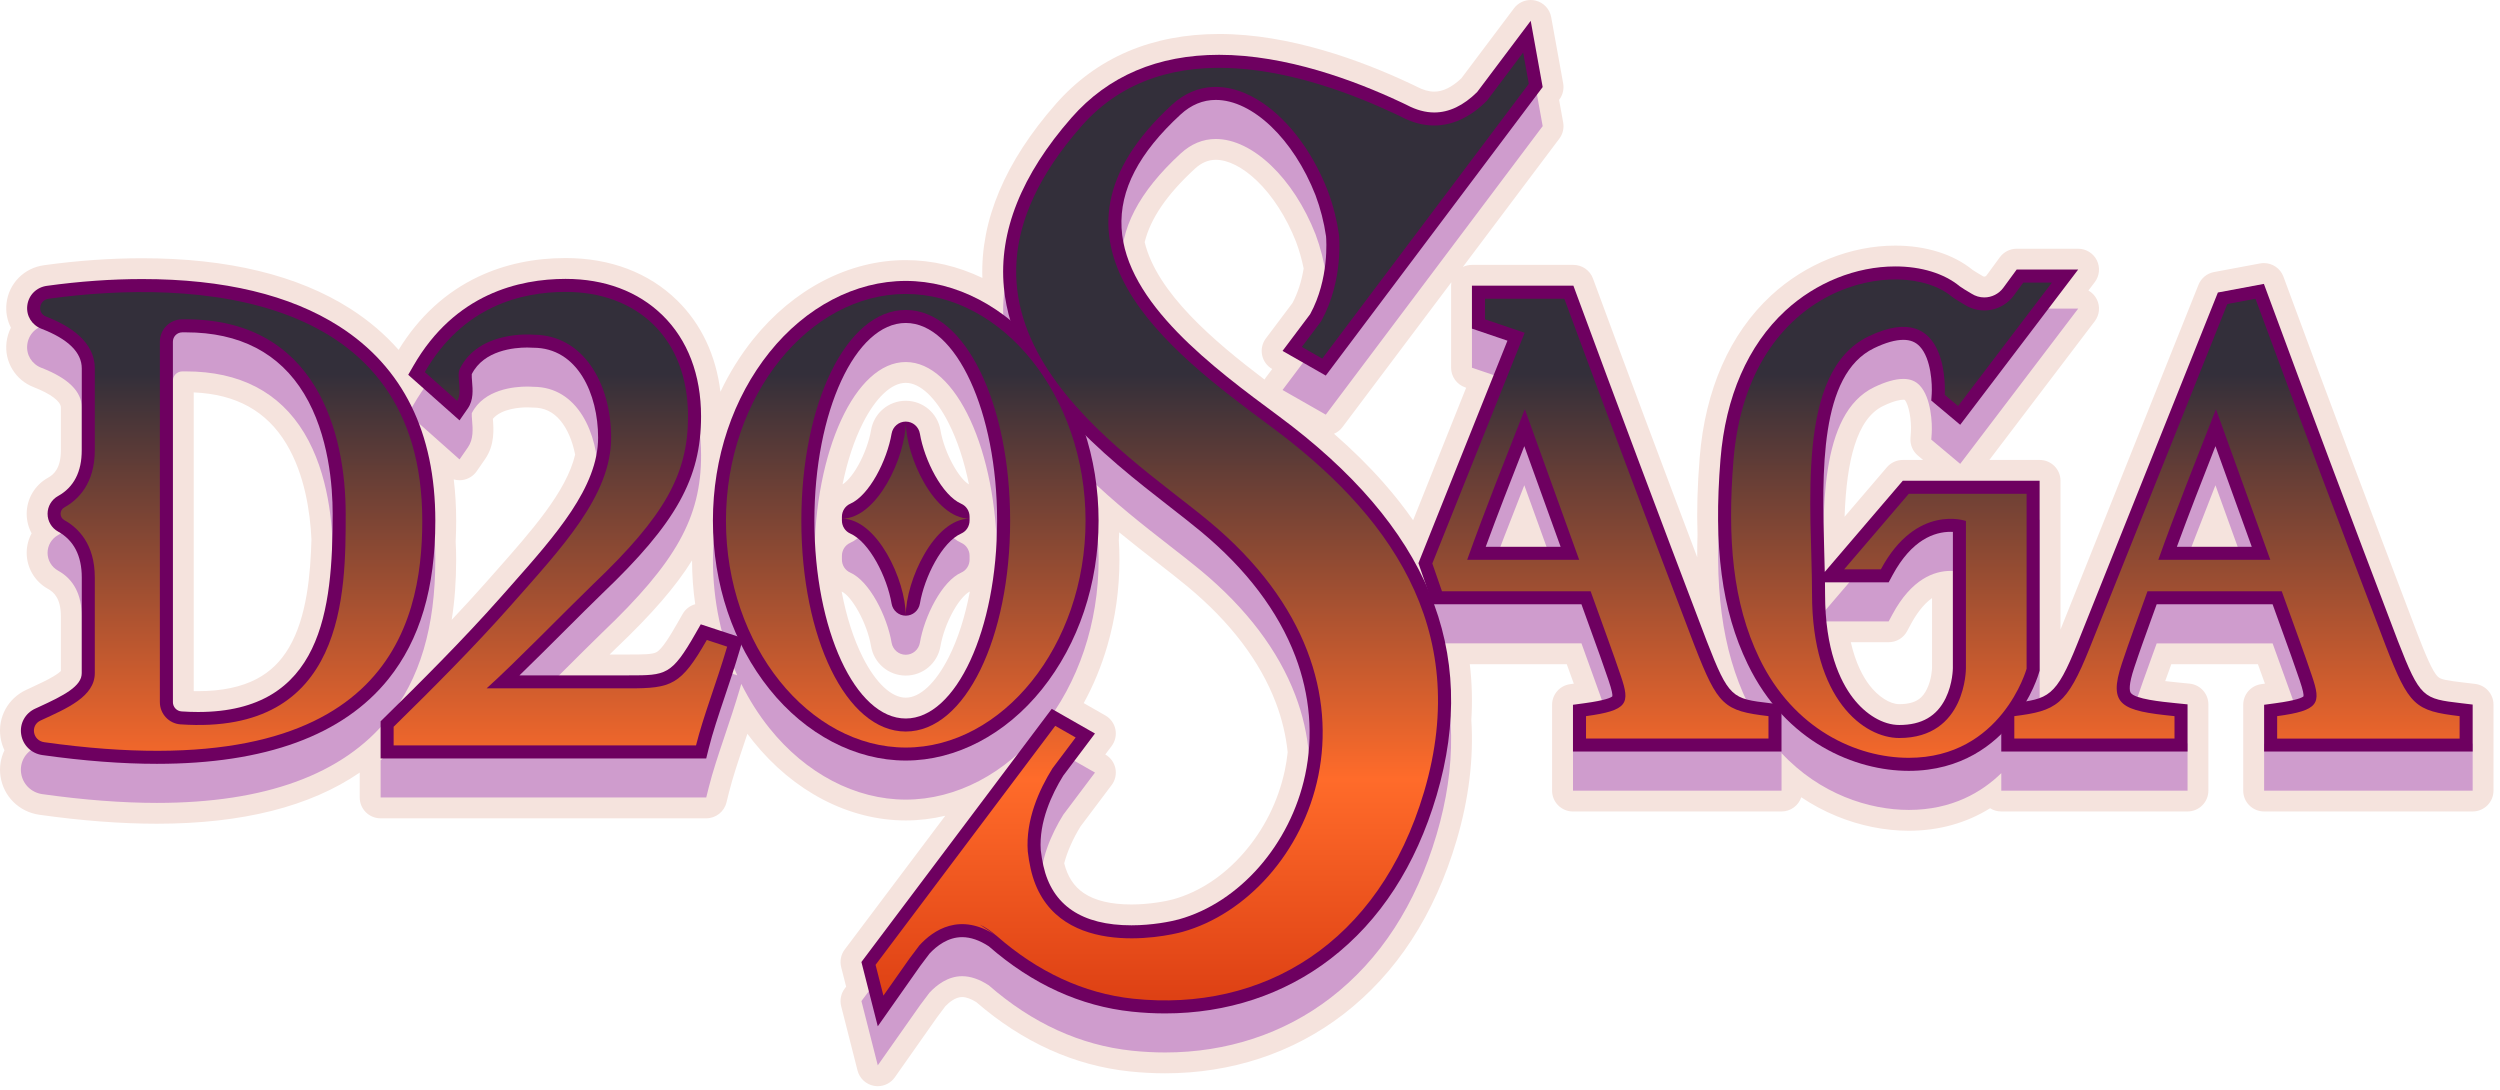
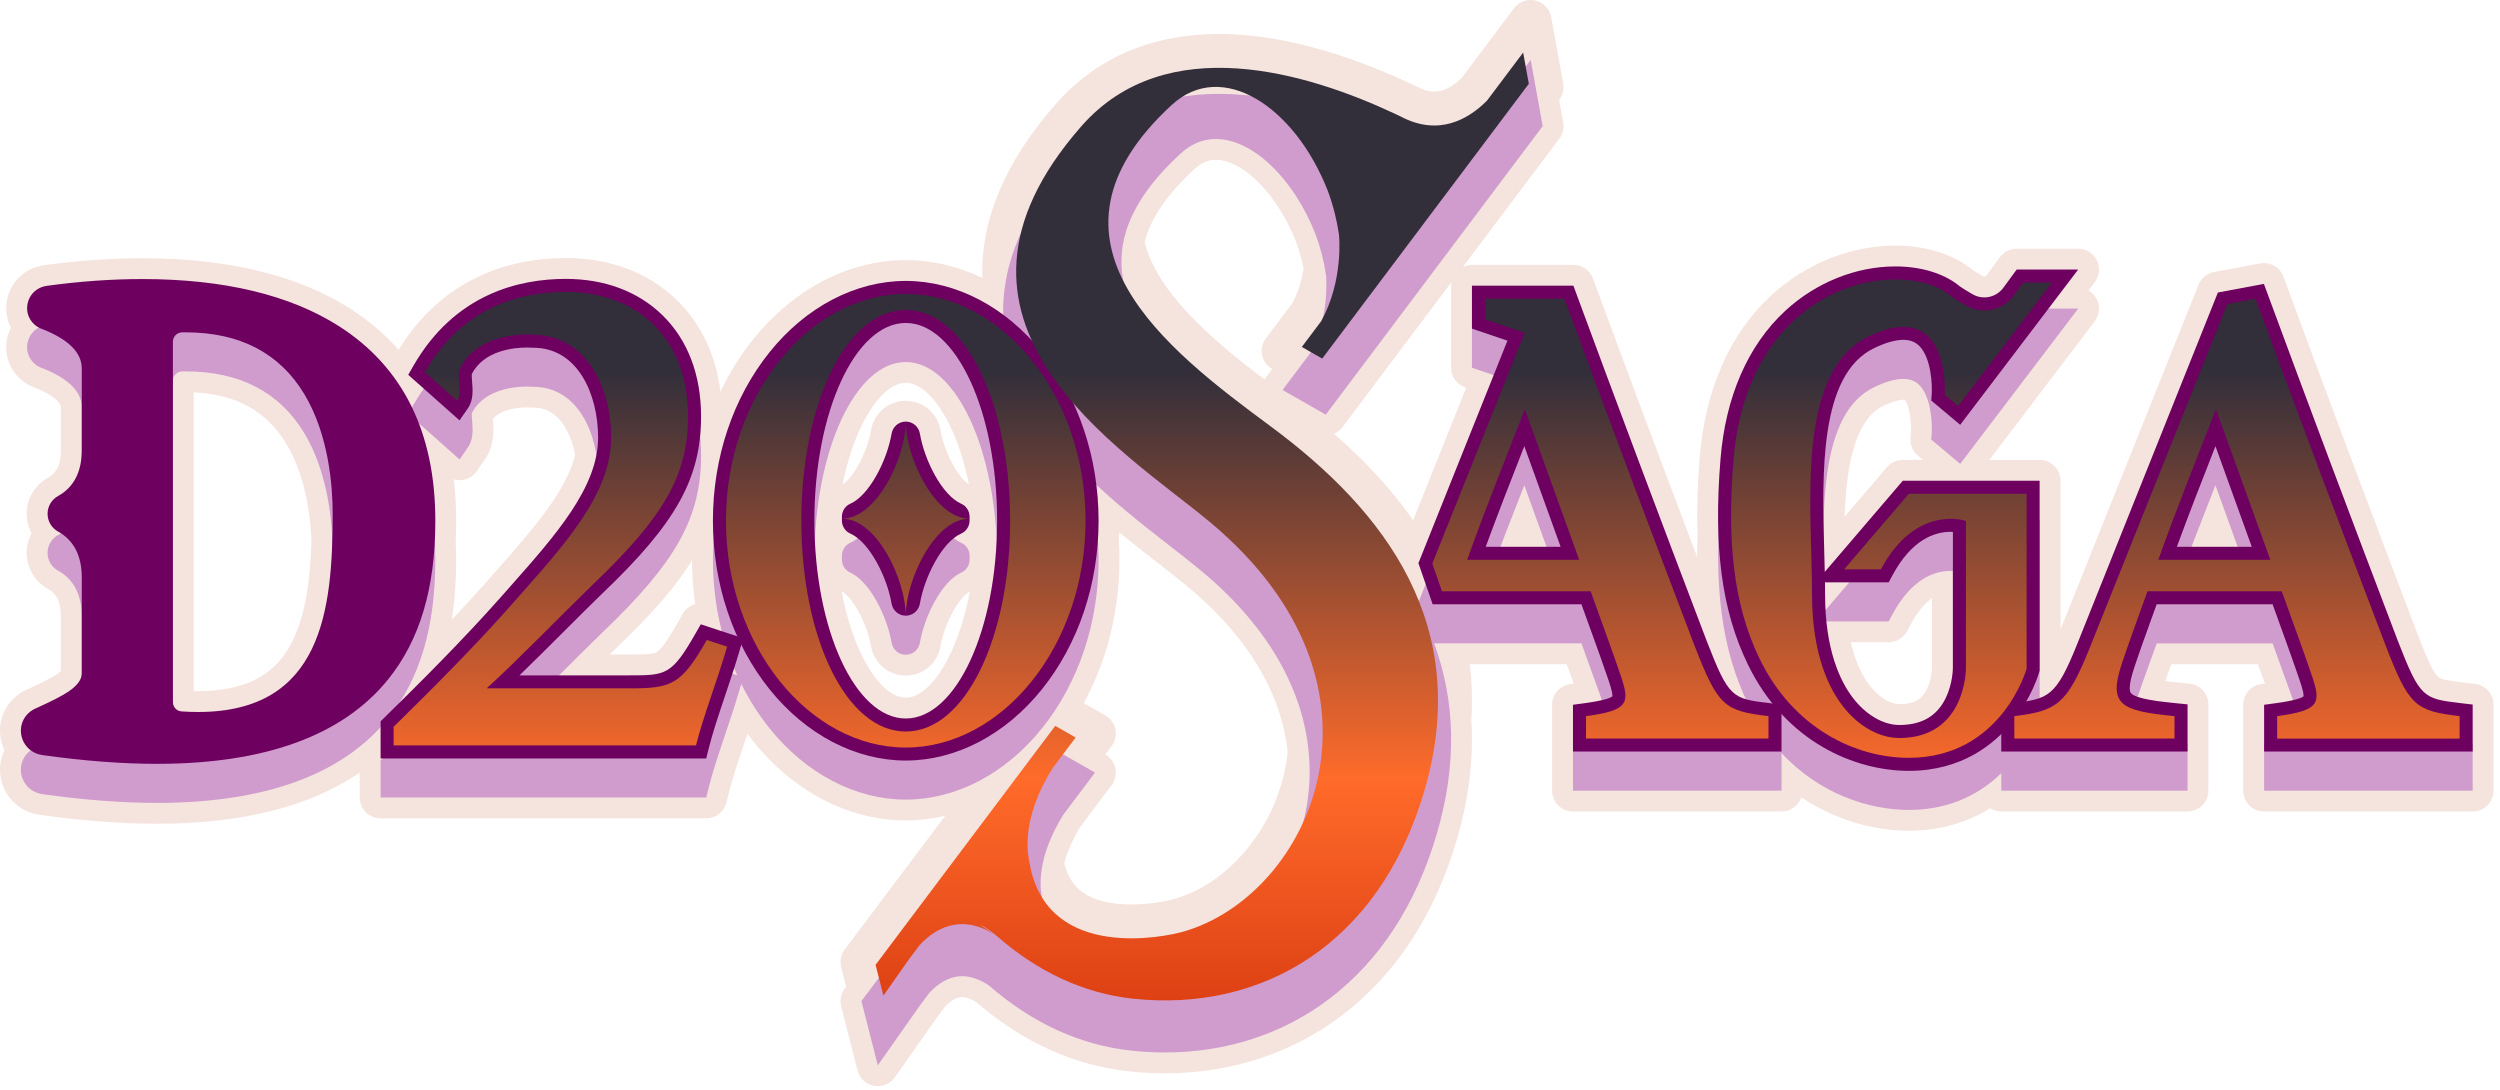
<svg xmlns="http://www.w3.org/2000/svg" width="383" height="167" viewBox="0 0 383 167" fill="none">
  <path d="M379.188 104.774L377.427 104.565C374.886 104.262 373.956 104.117 373.494 103.682C372.642 102.88 371.561 100.217 370.342 97.078C363.017 77.845 356.309 59.978 350.41 43.974L349.826 42.393C349.358 41.12 348.145 40.304 346.828 40.304C346.633 40.304 346.435 40.322 346.238 40.359L339.188 41.679C338.112 41.88 337.215 42.616 336.808 43.631L315.67 96.449V73.654C315.67 71.892 314.24 70.464 312.474 70.464H304.769L320.919 49.211C321.653 48.245 321.775 46.949 321.236 45.863C320.946 45.281 320.493 44.813 319.947 44.505L320.919 43.225C321.653 42.26 321.775 40.963 321.236 39.878C320.696 38.793 319.587 38.107 318.373 38.107H308.952C307.933 38.107 306.975 38.593 306.373 39.414L304.325 42.208C304.25 42.31 304.118 42.376 303.99 42.376C303.915 42.376 303.842 42.355 303.775 42.312L303.745 42.291C303.706 42.267 303.668 42.243 303.63 42.222L303.595 42.202C302.954 41.831 302.381 41.469 302.202 41.348C299.256 38.948 295.054 37.626 290.359 37.626C283.524 37.626 276.591 40.411 271.336 45.267C265.015 51.11 261.23 59.698 260.391 70.103C260.043 74.422 259.934 78.276 260.061 81.883C260.023 83.077 260.008 84.24 260.015 85.379C254.405 70.57 249.213 56.687 244.526 43.974L244.044 42.669C243.582 41.414 242.385 40.581 241.044 40.581H225.5C225.003 40.581 224.531 40.694 224.111 40.897L238.89 21.238C239.423 20.529 239.637 19.63 239.478 18.756L238.853 15.301L238.888 15.255C239.422 14.546 239.635 13.647 239.477 12.773L237.642 2.625C237.417 1.376 236.472 0.379 235.235 0.087C234.99 0.028 234.743 0 234.498 0C233.506 0 232.553 0.461 231.942 1.275L223.884 11.992C222.46 13.35 221.061 14.038 219.724 14.038C218.899 14.038 217.988 13.778 217.023 13.267L216.988 13.249C216.953 13.231 216.916 13.212 216.88 13.194L216.844 13.177C216.639 13.079 216.434 12.981 216.229 12.884C216.119 12.829 216.009 12.776 215.896 12.728C208.562 9.291 197.571 5.206 186.774 5.206C181.663 5.206 176.958 6.107 172.791 7.881C168.577 9.675 164.864 12.382 161.756 15.924C153.98 24.783 150.2 33.741 150.499 42.58C146.742 40.782 142.762 39.848 138.76 39.848C130.084 39.848 121.569 44.266 115.392 51.97C113.423 54.427 111.742 57.13 110.372 60.019C109.681 54.409 107.419 49.615 103.725 46.008C99.388 41.772 93.487 39.533 86.659 39.533C81.812 39.533 77.33 40.486 73.338 42.363C68.316 44.725 64.19 48.503 61.067 53.598C58.966 51.209 56.498 49.106 53.681 47.305C45.642 42.167 34.91 39.562 21.784 39.562C16.945 39.562 11.883 39.921 6.737 40.632C5.245 40.839 3.907 41.501 2.867 42.551C1.82 43.61 1.173 44.958 0.999 46.453C0.844 47.779 1.094 49.076 1.673 50.203C1.323 50.893 1.091 51.649 0.999 52.438C0.828 53.913 1.141 55.354 1.908 56.607C2.669 57.851 3.802 58.791 5.188 59.325C7.743 60.311 9.328 61.499 9.328 62.428V68.951C9.328 71.74 8.264 72.687 7.339 73.2C5.333 74.312 4.088 76.424 4.088 78.713C4.088 79.776 4.356 80.8 4.845 81.705C4.356 82.609 4.088 83.634 4.088 84.698C4.088 86.987 5.333 89.099 7.339 90.21C8.264 90.723 9.328 91.67 9.328 94.46V102.802C9.182 102.948 8.85 103.23 8.159 103.639C7.267 104.168 6.107 104.726 4.639 105.4L4.033 105.68C1.215 106.981 -0.375 109.901 0.076 112.948C0.179 113.651 0.386 114.32 0.683 114.942C0.096 116.159 -0.129 117.542 0.076 118.932C0.533 122.018 2.93 124.386 6.043 124.824C12.508 125.734 18.563 126.195 24.038 126.195C37.105 126.195 47.518 123.564 55.109 118.358V122.176C55.109 123.938 56.54 125.367 58.306 125.367H108.191C109.66 125.367 110.939 124.368 111.292 122.946L111.669 121.434C112.239 119.143 113.121 116.522 114.054 113.747L114.059 113.732C114.205 113.296 114.352 112.858 114.5 112.416C114.791 112.808 115.089 113.193 115.392 113.571C121.567 121.274 130.084 125.693 138.76 125.693C140.788 125.693 142.82 125.448 144.819 124.97L129.409 145.466C128.829 146.239 128.63 147.231 128.867 148.166L129.629 151.157L129.409 151.45C128.829 152.222 128.63 153.214 128.867 154.15L131.373 163.998C131.68 165.206 132.665 166.125 133.893 166.35C134.086 166.385 134.28 166.403 134.471 166.403C135.5 166.403 136.482 165.905 137.086 165.047L143.556 155.851L144.834 154.148C145.386 153.579 146.367 152.746 147.394 152.746C148.001 152.746 148.748 153.014 149.562 153.52C156.672 159.674 164.58 163.247 173.069 164.143C174.88 164.334 176.703 164.431 178.488 164.431C188.661 164.431 198.092 161.313 205.768 155.416C213.92 149.151 219.768 140.182 223.146 128.755C225.022 122.414 225.782 116.207 225.408 110.305C225.587 107.419 225.507 104.556 225.172 101.755H240.027C240.22 102.291 240.414 102.822 240.602 103.344C240.769 103.806 240.937 104.272 241.106 104.736L240.545 104.813C238.961 105.027 237.779 106.377 237.779 107.973V121.127C237.779 122.89 239.21 124.318 240.976 124.318H272.924C274.335 124.318 275.532 123.406 275.955 122.141C277.653 123.283 279.462 124.25 281.374 125.035C284.931 126.498 288.753 127.271 292.425 127.271C297.008 127.271 301.239 126.092 304.885 123.825C305.379 124.137 305.964 124.316 306.591 124.316H335.128C336.893 124.316 338.324 122.888 338.324 121.126V107.908C338.324 106.271 337.08 104.897 335.448 104.734L333.65 104.555C333.155 104.505 332.453 104.435 331.709 104.343C332.021 103.476 332.33 102.622 332.623 101.813C332.63 101.793 332.638 101.772 332.645 101.752H345.909C346.073 102.204 346.234 102.652 346.396 103.095L346.485 103.341C346.651 103.802 346.82 104.268 346.988 104.734L346.428 104.811C344.844 105.026 343.662 106.375 343.662 107.972V121.126C343.662 122.888 345.092 124.316 346.858 124.316H378.806C380.572 124.316 382.003 122.888 382.003 121.126V107.942C382.003 106.325 380.792 104.966 379.185 104.774H379.188ZM284.097 68.313C285.088 65.149 286.53 63.147 288.504 62.193C290.222 61.364 291.174 61.239 291.589 61.239C291.691 61.239 291.756 61.246 291.793 61.253C292.455 61.965 292.86 64.502 292.755 66.133L292.686 67.132C292.616 68.147 293.038 69.135 293.819 69.791L294.621 70.464H291.506C290.57 70.464 289.683 70.873 289.076 71.582L282.59 79.164C282.75 74.596 283.244 71.041 284.097 68.315V68.313ZM289.346 98.385C290.524 98.385 291.606 97.739 292.163 96.702L292.728 95.65C293.495 94.222 294.587 92.622 295.988 91.625V102.342C295.985 102.474 295.923 104.093 295.204 105.562C294.616 106.765 293.695 107.877 290.967 107.877C289.538 107.877 287.739 106.728 286.383 104.949C285.435 103.704 284.284 101.635 283.545 98.385H289.345H289.346ZM224.471 59.35L224.616 59.398L216.489 79.705C215.14 77.77 213.643 75.865 212.002 74.001C209.76 71.451 207.207 68.927 204.37 66.452C204.869 66.239 205.319 65.897 205.664 65.435L222.35 43.242C222.322 43.413 222.307 43.59 222.307 43.77V56.329C222.307 57.694 223.177 58.909 224.473 59.349L224.471 59.35ZM183.035 25.867C184.049 24.935 185.101 24.482 186.255 24.482C188.151 24.482 190.381 25.616 192.533 27.671C194.951 29.98 197.085 33.302 198.549 37.027C199.041 38.343 199.435 39.718 199.72 41.125C199.398 43.097 198.826 44.871 198.014 46.413L193.929 51.847C193.379 52.579 193.17 53.511 193.355 54.409C193.54 55.304 194.102 56.078 194.899 56.532L194.904 56.536L193.929 57.832C193.854 57.934 193.784 58.037 193.72 58.145C185.91 52.225 177.234 44.848 175.364 37.097C176.256 33.472 178.772 29.792 183.035 25.87V25.867ZM170.305 120.273C170.855 119.541 171.063 118.609 170.878 117.712C170.693 116.816 170.13 116.042 169.334 115.588L169.329 115.585L170.305 114.288C170.855 113.556 171.063 112.624 170.878 111.727C170.693 110.829 170.131 110.057 169.334 109.603L166.026 107.715C167.533 104.967 168.749 102.02 169.649 98.915C170.877 94.693 171.498 90.265 171.498 85.76C171.498 84.781 171.467 83.776 171.403 82.767C171.428 82.361 171.448 81.957 171.463 81.554C173.483 83.21 175.465 84.754 177.321 86.199C179.002 87.509 180.589 88.744 181.925 89.853C188.486 95.299 193.04 101.291 195.461 107.664C196.395 110.122 197.005 112.669 197.274 115.238C197.172 116.196 197.02 117.144 196.824 118.065C195.821 122.75 193.637 127.119 190.507 130.699C187.431 134.218 183.714 136.661 179.759 137.767C178.77 138.043 176.156 138.565 173.339 138.565C170.205 138.565 167.747 137.98 166.036 136.823C164.537 135.811 163.553 134.313 163.036 132.254C163.503 130.468 164.357 128.536 165.529 126.62L170.303 120.27L170.305 120.273ZM144.081 65.901C143.637 63.292 141.401 61.398 138.762 61.398C136.122 61.398 133.886 63.292 133.443 65.901C133.154 67.601 132.42 69.617 131.478 71.294C130.469 73.092 129.544 73.936 129.08 74.199C129.802 70.655 130.855 67.454 132.192 64.815C134.176 60.898 136.571 58.653 138.762 58.653C140.953 58.653 143.349 60.898 145.331 64.815C146.669 67.454 147.721 70.655 148.443 74.2C146.98 73.416 144.684 69.465 144.079 65.901H144.081ZM128.97 90.64C130.424 91.279 132.822 95.34 133.443 98.994C133.886 101.603 136.122 103.498 138.762 103.498C141.401 103.498 143.637 101.603 144.081 98.994C144.369 97.294 145.103 95.279 146.045 93.601C147.139 91.652 148.136 90.823 148.551 90.64C148.561 90.635 148.571 90.63 148.58 90.627C147.858 94.455 146.757 97.907 145.33 100.721C143.345 104.638 140.951 106.883 138.76 106.883C136.569 106.883 134.173 104.638 132.19 100.721C130.765 97.907 129.662 94.453 128.94 90.627C128.95 90.632 128.959 90.637 128.969 90.64H128.97ZM69.811 82.917C69.861 81.878 69.886 80.823 69.886 79.776C69.886 77.592 69.761 75.479 69.513 73.446C69.8 73.529 70.098 73.571 70.4 73.571C70.527 73.571 70.653 73.563 70.78 73.548C71.689 73.44 72.508 72.945 73.028 72.195L74.312 70.341C75.836 68.14 75.629 65.657 75.507 64.172C75.507 64.169 75.507 64.165 75.507 64.162C76.87 62.548 79.813 62.41 80.756 62.41C81.022 62.41 81.197 62.419 81.237 62.423L81.298 62.428C81.397 62.436 81.495 62.441 81.595 62.441H81.689C83.381 62.441 84.748 63.099 85.872 64.453C86.914 65.712 87.701 67.541 88.112 69.651C86.778 75.299 81.468 81.296 75.858 87.632L75.828 87.666C75.334 88.223 74.837 88.784 74.342 89.347C72.676 91.232 70.932 93.125 69.199 94.961C69.656 92.106 69.883 89.045 69.883 85.76C69.883 84.834 69.858 83.877 69.808 82.915L69.811 82.917ZM94.476 99.213C99.925 94.02 103.554 89.828 106.021 85.851C106.025 88.108 106.188 90.354 106.507 92.566C105.715 92.784 105.014 93.305 104.582 94.059L103.774 95.473C102.625 97.482 101.444 99.41 100.599 99.901C99.96 100.27 98.526 100.27 96.355 100.27H93.392C93.772 99.897 94.134 99.545 94.476 99.213ZM47.716 82.612C47.568 87.909 47.029 94.555 44.249 99.248C42.996 101.367 41.386 102.923 39.334 104.007C36.974 105.254 33.95 105.886 30.343 105.886C30.125 105.886 29.904 105.884 29.679 105.879V60.116C36.192 60.397 40.84 62.975 43.859 67.975C46.692 72.666 47.521 78.503 47.714 82.614L47.716 82.612Z" fill="#F5E3DD" />
  <path d="M66.69 85.762C66.69 72.245 61.734 62.223 51.958 55.977C44.441 51.173 34.29 48.736 21.786 48.736C17.094 48.736 12.178 49.086 7.176 49.777C5.567 49.998 4.361 51.216 4.176 52.806C3.996 54.355 4.866 55.78 6.342 56.349C10.446 57.932 12.527 59.978 12.527 62.428V74.936C12.527 78.27 11.304 80.638 8.893 81.975C7.901 82.524 7.286 83.568 7.286 84.698C7.286 85.828 7.901 86.872 8.893 87.421C11.304 88.757 12.527 91.126 12.527 94.46V109.099C12.527 111.119 9.812 112.522 5.977 114.282L5.372 114.56C3.854 115.26 2.997 116.83 3.239 118.464C3.487 120.139 4.793 121.424 6.49 121.663C12.808 122.552 18.713 123.003 24.039 123.005H24.04C40.64 123.005 52.569 118.637 59.492 110.024C64.334 104 66.688 96.064 66.688 85.762H66.69ZM50.963 84.696C50.963 99.387 49.37 115.061 30.345 115.061C29.524 115.061 28.666 115.031 27.795 114.971C27.062 114.921 26.486 114.297 26.486 113.549V58.328C26.486 57.556 27.115 56.915 27.889 56.902C28.082 56.899 28.276 56.897 28.467 56.897C36.719 56.897 42.821 60.069 46.599 66.326C50.396 72.614 50.963 80.534 50.963 84.695V84.696Z" fill="#CF9CCD" />
  <path d="M136.592 72.419C135.899 76.506 133.189 81.872 130.258 83.16C129.474 83.505 128.981 84.293 128.981 85.151V85.732C128.981 86.587 129.474 87.376 130.258 87.722C133.189 89.01 135.899 94.377 136.592 98.463C136.773 99.525 137.681 100.309 138.76 100.309C139.839 100.309 140.748 99.525 140.928 98.463C141.621 94.377 144.331 89.01 147.262 87.722C148.046 87.378 148.54 86.589 148.54 85.732V85.151C148.54 84.295 148.046 83.506 147.262 83.16C144.331 81.872 141.621 76.506 140.928 72.419C140.748 71.358 139.839 70.574 138.76 70.574C137.681 70.574 136.773 71.358 136.592 72.419Z" fill="#CF9CCD" />
  <path d="M377.049 113.717C371.238 113.025 370.764 112.97 367.359 104.207C360.029 84.964 353.318 67.083 347.41 51.062L346.827 49.48L339.777 50.8L318.258 104.568C315.41 111.693 314.168 112.82 310.436 113.431C311.822 111.003 312.369 109.089 312.401 108.977L312.474 108.714V79.638H291.504L279.555 93.604C279.534 92.609 279.504 91.582 279.475 90.53C279.137 78.433 278.715 63.377 287.111 59.322C288.858 58.478 290.364 58.05 291.588 58.05C292.661 58.05 293.465 58.373 294.117 59.067C295.878 60.942 296.031 64.954 295.941 66.338L295.873 67.348L300.303 71.063L318.377 47.282H308.956L306.908 50.076C306.231 51 305.142 51.551 303.993 51.551C303.31 51.551 302.643 51.356 302.062 50.988L302.027 50.967L301.992 50.947C301.244 50.512 300.423 50 300.237 49.848C297.859 47.884 294.351 46.802 290.362 46.802C284.323 46.802 278.181 49.277 273.511 53.593C267.788 58.883 264.353 66.749 263.58 76.344C262.492 89.816 263.773 99.485 267.733 107.694C268.84 109.989 270.126 112.003 271.537 113.761L271.167 113.717C265.355 113.025 264.882 112.97 261.477 104.207C254.147 84.966 247.436 67.085 241.528 51.062L241.046 49.757H225.502V56.333L230.941 58.182L217.302 92.266L218.349 95.282C214.175 86.206 206.695 77.719 195.857 69.703C185.975 62.396 172.441 52.388 171.825 40.905C171.514 35.096 174.473 29.411 180.871 23.523C182.48 22.044 184.291 21.293 186.257 21.293C191.888 21.293 198.169 27.293 201.538 35.889C202.295 37.909 202.838 40.026 203.152 42.18C203.193 42.653 203.665 48.728 200.717 54.117L196.487 59.745L203.11 63.523L236.339 19.324L234.504 9.176L226.297 20.091C224.198 22.164 221.989 23.216 219.731 23.216C218.377 23.216 216.965 22.831 215.531 22.072L215.496 22.054L215.461 22.037C215.251 21.937 215.039 21.836 214.825 21.734C214.745 21.693 214.665 21.656 214.584 21.621C207.535 18.314 197.004 14.383 186.779 14.383C177.38 14.383 169.771 17.621 164.164 24.011C156.478 32.769 152.99 41.516 153.795 50.011C153.959 51.741 154.294 53.415 154.768 55.036C149.992 51.163 144.403 49.024 138.762 49.024C131.063 49.024 123.455 53.006 117.89 59.95C112.3 66.925 109.22 76.093 109.22 85.763C109.22 92.026 110.514 98.078 112.943 103.461L107.361 101.627L106.552 103.042C102.89 109.448 102.02 109.448 96.359 109.448H79.588C81.804 107.304 84.29 104.823 86.588 102.531C88.699 100.425 90.693 98.436 92.267 96.913C103.585 86.126 107.406 79.277 107.406 69.77C107.406 63.408 105.361 58.05 101.495 54.274C97.766 50.634 92.639 48.708 86.663 48.708C79.523 48.708 69.683 51.013 63.353 61.995L62.543 63.402L70.403 70.384L71.687 68.53C72.561 67.268 72.431 65.7 72.326 64.439C72.296 64.072 72.251 63.535 72.276 63.305C74.13 59.623 78.819 59.224 80.76 59.224C81.223 59.224 81.505 59.249 81.507 59.249L81.6 59.257H81.694C88.523 59.257 91.633 66.396 91.633 73.029C91.633 80.627 85.135 87.965 78.257 95.735C77.755 96.301 77.25 96.872 76.748 97.442C70.979 103.969 64.184 110.736 58.91 115.903L58.311 116.489V122.174H108.196L108.573 120.661C109.173 118.246 110.075 115.567 111.029 112.729C111.794 110.452 112.586 108.097 113.318 105.613L113.567 104.771C114.774 107.204 116.22 109.488 117.894 111.575C123.46 118.518 131.067 122.501 138.765 122.501C146.464 122.501 154.072 118.519 159.636 111.575C165.227 104.6 168.307 95.432 168.307 85.762C168.307 81.249 167.637 76.847 166.353 72.726C170.575 76.895 175.234 80.525 179.292 83.686C180.993 85.011 182.599 86.261 183.973 87.403C190.963 93.205 195.835 99.641 198.454 106.535C200.711 112.471 201.227 118.757 199.953 124.718C197.681 135.345 189.912 144.23 180.625 146.825C179.406 147.166 176.499 147.742 173.344 147.742C165.738 147.742 161.197 144.674 159.848 138.622C159.675 137.847 159.541 137.043 159.448 136.235C159.151 131.895 161.142 127.65 162.888 124.826L167.752 118.358L161.129 114.579L131.97 153.362L134.476 163.211L140.974 153.973L142.393 152.086C143.482 150.914 145.218 149.553 147.399 149.553C148.691 149.553 150.067 150.025 151.489 150.957C158.141 156.766 165.516 160.133 173.411 160.967C175.112 161.147 176.821 161.237 178.495 161.238H178.499C187.955 161.238 196.714 158.351 203.824 152.886C211.43 147.041 216.903 138.617 220.086 127.85C223.171 117.421 223.059 107.695 219.708 98.561H242.28C242.73 99.816 243.179 101.056 243.614 102.258C244.686 105.22 245.7 108.018 246.427 110.194C246.982 111.828 247.059 112.441 247.015 112.662C246.825 112.845 246.031 113.271 242.712 113.722L240.983 113.957V121.127H272.931V115.372C278.79 121.663 286.349 124.08 292.431 124.08C299.083 124.08 303.642 121.335 306.598 118.449V121.127H335.134V113.895L333.337 113.716C331.141 113.496 327.052 113.085 326.425 112.118C326.242 111.833 326.069 110.951 326.981 108.231C327.768 105.855 328.71 103.25 329.622 100.731C329.885 100.006 330.147 99.282 330.406 98.564H348.162C348.612 99.819 349.063 101.059 349.496 102.261C350.568 105.224 351.582 108.022 352.309 110.197C352.864 111.832 352.941 112.444 352.898 112.665C352.709 112.848 351.914 113.275 348.594 113.726L346.865 113.96V121.131H378.813V113.932L377.052 113.722L377.049 113.717ZM138.76 116.059C131.042 116.059 124.764 102.467 124.764 85.762C124.764 69.056 131.043 55.464 138.76 55.464C146.477 55.464 152.757 69.056 152.757 85.762C152.757 102.467 146.477 116.059 138.76 116.059ZM227.613 89.754C229.474 84.673 231.451 79.617 233.524 74.339L239.087 89.754H227.613ZM333.495 89.754C335.356 84.673 337.334 79.617 339.406 74.339L344.969 89.754H333.495ZM289.345 95.197L289.91 94.145C292.877 88.621 296.397 87.463 298.826 87.463C298.949 87.463 299.069 87.466 299.181 87.471V108.353C299.181 108.376 299.166 110.713 298.074 112.948C296.723 115.711 294.397 117.055 290.966 117.055C288.5 117.055 285.835 115.49 283.837 112.868C281.905 110.33 279.6 105.522 279.6 97.016C279.6 96.424 279.595 95.818 279.585 95.199H289.343L289.345 95.197Z" fill="#CF9CCD" />
  <path d="M24.04 117.02C18.715 117.02 12.81 116.568 6.492 115.678C4.795 115.438 3.487 114.153 3.241 112.479C2.999 110.843 3.856 109.275 5.373 108.574L5.979 108.296C9.814 106.535 12.528 105.134 12.528 103.113V88.475C12.528 85.141 11.306 82.772 8.895 81.436C7.903 80.886 7.288 79.843 7.288 78.713C7.288 77.582 7.903 76.539 8.895 75.99C11.306 74.653 12.528 72.285 12.528 68.951V56.443C12.528 53.993 10.447 51.947 6.344 50.364C4.868 49.795 3.998 48.372 4.178 46.821C4.363 45.231 5.568 44.014 7.177 43.791C12.18 43.1 17.094 42.751 21.788 42.751C34.292 42.751 44.445 45.186 51.96 49.991C61.734 56.24 66.692 66.259 66.692 79.776C66.692 90.079 64.337 98.015 59.495 104.039C52.572 112.652 40.643 117.02 24.044 117.02H24.042H24.04ZM28.469 50.913C28.279 50.913 28.085 50.913 27.89 50.918C27.117 50.932 26.488 51.571 26.488 52.345V107.566C26.488 108.311 27.063 108.935 27.797 108.987C28.667 109.047 29.526 109.077 30.346 109.077C49.37 109.077 50.964 93.405 50.964 78.713C50.964 74.552 50.398 66.631 46.601 60.344C42.822 54.087 36.723 50.915 28.469 50.915V50.913Z" fill="#6E0060" />
  <path d="M138.76 116.515C131.062 116.515 123.453 112.534 117.889 105.59C112.298 98.614 109.218 89.447 109.218 79.776C109.218 70.106 112.298 60.938 117.889 53.963C123.455 47.02 131.062 43.037 138.76 43.037C146.459 43.037 154.067 47.019 159.631 53.963C165.222 60.938 168.302 70.106 168.302 79.776C168.302 89.447 165.222 98.614 159.631 105.59C154.066 112.532 146.459 116.515 138.76 116.515ZM138.76 49.479C131.042 49.479 124.764 63.07 124.764 79.776C124.764 96.482 131.043 110.074 138.76 110.074C146.477 110.074 152.757 96.482 152.757 79.776C152.757 63.07 146.477 49.479 138.76 49.479Z" fill="#6E0060" />
  <path d="M136.592 92.478C135.899 88.391 133.189 83.025 130.258 81.737C129.474 81.392 128.981 80.603 128.981 79.746V79.165C128.981 78.31 129.474 77.521 130.258 77.175C133.189 75.886 135.899 70.52 136.592 66.434C136.773 65.372 137.681 64.588 138.76 64.588C139.839 64.588 140.748 65.372 140.928 66.434C141.621 70.52 144.331 75.886 147.262 77.175C148.046 77.519 148.54 78.308 148.54 79.165V79.746C148.54 80.602 148.046 81.391 147.262 81.737C144.331 83.025 141.621 88.391 140.928 92.478C140.748 93.539 139.839 94.323 138.76 94.323C137.681 94.323 136.773 93.539 136.592 92.478Z" fill="#6E0060" />
  <path d="M58.308 116.191V110.505L58.906 109.919C64.18 104.753 70.975 97.984 76.745 91.459C77.248 90.888 77.754 90.317 78.254 89.751C85.134 81.982 91.63 74.643 91.63 67.045C91.63 60.412 88.52 53.273 81.69 53.273H81.597L81.504 53.265C81.504 53.265 81.22 53.242 80.757 53.242C78.816 53.242 74.129 53.641 72.273 57.323C72.248 57.553 72.293 58.092 72.323 58.457C72.428 59.717 72.556 61.286 71.684 62.548L70.4 64.402L62.54 57.42L63.35 56.013C69.68 45.031 79.519 42.726 86.659 42.726C92.634 42.726 97.763 44.65 101.491 48.292C105.358 52.069 107.402 57.428 107.402 63.788C107.402 73.293 103.582 80.142 92.263 90.931C90.689 92.454 88.695 94.443 86.584 96.549C84.287 98.841 81.8 101.321 79.584 103.466H96.355C102.016 103.466 102.887 103.466 106.548 97.06L107.357 95.645L113.86 97.782L113.315 99.635C112.583 102.118 111.791 104.473 111.026 106.75C110.072 109.588 109.17 112.268 108.569 114.683L108.193 116.196H58.308V116.191Z" fill="#6E0060" />
-   <path d="M131.967 147.379L161.126 108.596L167.749 112.374L162.885 118.842C161.139 121.667 159.148 125.911 159.445 130.252C159.538 131.059 159.673 131.861 159.845 132.639C161.194 138.69 165.734 141.758 173.341 141.758C176.498 141.758 179.402 141.18 180.621 140.841C189.909 138.244 197.678 129.361 199.95 118.734C201.224 112.775 200.707 106.487 198.451 100.552C195.832 93.658 190.959 87.221 183.969 81.419C182.596 80.279 180.99 79.027 179.289 77.702C169.126 69.786 155.208 58.946 153.794 44.026C152.988 35.531 156.477 26.784 164.162 18.026C169.77 11.636 177.378 8.397 186.777 8.397C197.002 8.397 207.535 12.33 214.582 15.636C214.664 15.671 214.744 15.709 214.824 15.749C215.037 15.851 215.249 15.95 215.459 16.052L215.494 16.069L215.529 16.087C216.961 16.846 218.375 17.23 219.729 17.23C221.989 17.23 224.198 16.18 226.296 14.106L234.503 3.191L236.337 13.339L203.108 57.538L196.485 53.76L200.716 48.132C203.664 42.743 203.192 36.666 203.15 36.195C202.837 34.041 202.293 31.926 201.536 29.903C198.168 21.308 191.886 15.308 186.256 15.308C184.29 15.308 182.479 16.058 180.87 17.538C174.47 23.425 171.512 29.111 171.824 34.92C172.439 46.403 185.974 56.409 195.855 63.718C218.729 80.632 226.654 99.653 220.085 121.868C216.9 132.635 211.429 141.057 203.822 146.904C196.712 152.369 187.953 155.257 178.497 155.257H178.494C176.821 155.257 175.11 155.165 173.41 154.985C165.516 154.153 158.141 150.784 151.488 144.975C150.065 144.043 148.69 143.571 147.398 143.571C145.215 143.571 143.481 144.932 142.392 146.104L140.973 147.991L134.475 157.229L131.969 147.38L131.967 147.379Z" fill="#6E0060" />
  <path d="M240.979 115.142V107.972L242.708 107.737C246.028 107.288 246.822 106.86 247.012 106.677C247.055 106.455 246.979 105.843 246.423 104.208C245.698 102.033 244.684 99.235 243.61 96.272C243.175 95.071 242.727 93.832 242.276 92.576H219.486L217.3 86.278L230.94 52.193L225.5 50.344V43.768H241.044L241.526 45.073C247.434 61.096 254.145 78.977 261.475 98.218C264.88 106.981 265.354 107.038 271.165 107.729L272.926 107.938V115.137H240.978L240.979 115.142ZM239.087 83.769L233.524 68.353C231.451 73.631 229.474 78.689 227.613 83.769H239.087Z" fill="#6E0060" />
  <path d="M346.863 115.142V107.972L348.592 107.737C351.912 107.288 352.706 106.86 352.896 106.677C352.939 106.455 352.863 105.843 352.307 104.208C351.58 102.033 350.568 99.235 349.495 96.272C349.059 95.071 348.611 93.832 348.161 92.576H330.404C330.146 93.293 329.884 94.017 329.62 94.743C328.708 97.263 327.764 99.868 326.979 102.243C326.067 104.962 326.239 105.845 326.424 106.129C327.049 107.096 331.138 107.507 333.335 107.727L335.133 107.907V115.139H306.596V107.953L308.342 107.732C313.801 107.04 314.938 106.896 318.262 98.579L339.78 44.812L346.83 43.492L347.414 45.073C353.321 61.096 360.033 78.977 367.363 98.218C370.768 106.981 371.241 107.038 377.052 107.729L378.813 107.938V115.137H346.865L346.863 115.142ZM344.971 83.769L339.408 68.353C337.336 73.631 335.356 78.689 333.497 83.769H344.971Z" fill="#6E0060" />
  <path d="M292.426 118.095C284.309 118.095 273.559 113.791 267.732 101.708C263.771 93.499 262.491 83.831 263.578 70.359C264.352 60.765 267.787 52.897 273.509 47.608C278.18 43.292 284.321 40.817 290.36 40.817C294.349 40.817 297.857 41.899 300.235 43.863C300.422 44.014 301.242 44.529 301.991 44.961L302.026 44.981L302.061 45.003C302.641 45.371 303.308 45.566 303.992 45.566C305.141 45.566 306.229 45.015 306.906 44.091L308.954 41.296H318.375L300.302 65.078L295.871 61.363L295.94 60.352C296.028 58.968 295.875 54.955 294.115 53.082C293.464 52.388 292.66 52.065 291.586 52.065C290.362 52.065 288.856 52.493 287.109 53.337C278.713 57.391 279.135 72.446 279.474 84.545C279.504 85.597 279.532 86.622 279.554 87.619L291.503 73.653H312.472V102.729L312.399 102.992C312.356 103.147 311.302 106.837 308.347 110.523C305.579 113.977 300.57 118.095 292.423 118.095H292.426ZM279.587 89.212C279.595 89.831 279.602 90.437 279.602 91.029C279.602 99.535 281.906 104.345 283.839 106.882C285.837 109.503 288.501 111.068 290.967 111.068C294.399 111.068 296.725 109.724 298.076 106.961C299.168 104.728 299.183 102.389 299.183 102.366V81.484C299.069 81.479 298.951 81.476 298.828 81.476C296.398 81.476 292.878 82.636 289.912 88.158L289.347 89.21H279.589L279.587 89.212Z" fill="#6E0060" />
-   <path d="M7.451 45.767C5.954 45.973 5.653 47.959 7.062 48.503C10.773 49.935 14.524 52.385 14.524 56.441V68.949C14.524 74.096 11.96 76.569 9.862 77.731C9.088 78.159 9.088 79.262 9.862 79.691C11.96 80.853 14.524 83.326 14.524 88.473V103.112C14.524 106.75 10.174 108.553 6.21 110.384C4.593 111.129 5.006 113.456 6.771 113.704C58.875 121.041 64.692 96.174 64.692 79.776C64.692 44.557 29.666 42.701 7.449 45.765L7.451 45.767ZM27.66 110.974C25.871 110.853 24.491 109.353 24.491 107.564V52.343C24.491 50.479 25.988 48.956 27.855 48.923C48.637 48.562 52.96 66.582 52.96 78.709C52.96 90.836 52.96 112.7 27.659 110.973L27.66 110.974Z" fill="url(#paint0_linear_122_187)" />
  <path d="M166.306 79.778C166.306 60.589 153.532 45.033 138.762 45.033C123.992 45.033 111.217 60.589 111.217 79.778C111.217 98.967 123.992 114.523 138.762 114.523C153.532 114.523 166.306 98.967 166.306 79.778ZM122.766 79.778C122.766 61.944 129.596 47.486 138.76 47.486C147.924 47.486 154.754 61.944 154.754 79.778C154.754 97.612 147.924 112.07 138.76 112.07C129.596 112.07 122.766 97.612 122.766 79.778Z" fill="url(#paint1_linear_122_187)" />
  <path d="M148.541 79.457C143.141 79.457 138.762 69.981 138.762 64.588C138.762 69.979 134.383 79.457 128.982 79.457C134.383 79.457 138.762 88.932 138.762 94.325C138.762 88.934 143.141 79.457 148.541 79.457Z" fill="url(#paint2_linear_122_187)" />
  <path d="M96.355 105.455H74.549C78.787 101.659 86.431 93.794 90.885 89.487C101.86 79.027 105.405 72.639 105.405 63.786C105.405 51.687 97.491 44.718 86.659 44.718C79.906 44.718 70.919 46.876 65.081 57.005L70.04 61.411C70.882 60.194 69.91 57.611 70.43 56.539C73.358 50.499 81.689 51.278 81.689 51.278C89.379 51.278 93.626 58.768 93.626 67.043C93.626 75.973 86.046 83.919 78.24 92.777C72.695 99.05 66.223 105.542 60.304 111.342V114.198H106.63C107.732 109.769 109.75 104.665 111.399 99.069L108.284 98.045C104.321 104.977 102.882 105.457 96.355 105.457V105.455Z" fill="url(#paint3_linear_122_187)" />
  <path d="M194.666 65.319C178.845 53.62 156.864 36.909 179.516 16.072C187.214 8.99 198.366 16.331 203.4 29.193C204.269 31.509 204.819 33.781 205.133 35.957C205.133 35.964 205.89 42.951 202.396 49.219L199.44 53.152L202.566 54.936L232.178 15.549L234.214 12.841L233.347 8.049L227.805 15.421C224.968 18.269 220.41 20.935 214.59 17.851C214.375 17.748 214.157 17.645 213.938 17.54C213.935 17.538 213.93 17.537 213.927 17.533C213.87 17.503 213.817 17.478 213.768 17.458C200.254 11.11 178.617 4.581 165.664 19.341C139.347 49.331 171.85 68.768 185.247 79.886C215.794 105.242 200.682 137.304 181.16 142.762C178.412 143.529 161.039 147.179 157.894 133.073C157.696 132.186 157.552 131.305 157.454 130.437C157.109 125.61 159.196 120.991 161.232 117.719L164.791 112.985L161.664 111.201L134.138 147.813L135.339 152.529L139.337 146.845L139.344 146.835L139.339 146.845C139.339 146.845 139.34 146.84 139.345 146.835L140.854 144.827C142.937 142.549 147.077 139.618 152.705 143.389L150.09 141.637C150.961 142.053 151.836 142.625 152.705 143.389C158.919 148.845 166.003 152.199 173.62 153.003C193.317 155.082 211.254 144.689 218.17 121.304C225.675 95.928 212.309 78.367 194.668 65.321L194.666 65.319Z" fill="url(#paint4_linear_122_187)" />
  <path d="M259.609 98.931C253.073 81.77 246.123 63.317 239.654 45.765H227.5V48.919L233.577 50.985L219.432 86.329L220.91 90.583H243.685C245.425 95.46 247.192 100.204 248.316 103.568C249.74 107.754 249.455 108.834 242.978 109.713V113.148H270.931V109.713C264.11 108.901 263.194 108.155 259.611 98.931H259.609ZM224.77 85.763C227.49 78.142 230.549 70.49 233.604 62.686L241.93 85.763H224.768H224.77Z" fill="url(#paint5_linear_122_187)" />
  <path d="M365.492 98.93C358.956 81.77 352.006 63.317 345.536 45.765L341.226 46.573L320.116 99.322C316.624 108.058 314.997 108.902 308.592 109.713V113.148H333.134V109.713C324.995 108.896 322.912 108.083 325.081 101.62C326.24 98.12 327.699 94.227 328.995 90.585H349.566C351.305 95.462 353.073 100.206 354.197 103.569C355.621 107.755 355.336 108.836 348.859 109.714V113.15H376.812V109.714C369.991 108.902 369.075 108.156 365.492 98.932V98.93ZM330.652 85.763C333.372 78.142 336.432 70.49 339.487 62.686L347.812 85.763H330.651H330.652Z" fill="url(#paint6_linear_122_187)" />
  <path d="M310.478 75.647H292.426L282.527 87.218H288.149C293.58 77.11 301.179 79.811 301.179 79.811V102.363C301.179 102.363 301.252 113.063 290.966 113.063C285.535 113.063 277.603 107.145 277.603 91.029C277.603 77.937 274.972 56.985 286.24 51.544C298.961 45.401 297.934 60.489 297.934 60.489L299.98 62.205L314.353 43.292H309.968L308.519 45.269C306.775 47.649 303.48 48.269 300.989 46.686C300.989 46.686 299.425 45.78 298.961 45.398C291.359 39.121 267.782 43.076 265.567 70.517C264.598 82.523 265.449 92.383 269.529 100.841C274.775 111.717 284.416 116.097 292.423 116.097C306.66 116.097 310.475 102.452 310.475 102.452V75.644L310.478 75.647Z" fill="url(#paint7_linear_122_187)" />
  <defs>
    <linearGradient id="paint0_linear_122_187" x1="34.945" y1="183.996" x2="34.945" y2="57.318" gradientUnits="userSpaceOnUse">
      <stop stop-color="#BF1A00" />
      <stop offset="0.51" stop-color="#FF6B2A" />
      <stop offset="1" stop-color="#332F3A" />
    </linearGradient>
    <linearGradient id="paint1_linear_122_187" x1="138.76" y1="184.011" x2="138.76" y2="57.335" gradientUnits="userSpaceOnUse">
      <stop stop-color="#BF1A00" />
      <stop offset="0.51" stop-color="#FF6B2A" />
      <stop offset="1" stop-color="#332F3A" />
    </linearGradient>
    <linearGradient id="paint2_linear_122_187" x1="138.76" y1="183.996" x2="138.76" y2="57.318" gradientUnits="userSpaceOnUse">
      <stop stop-color="#BF1A00" />
      <stop offset="0.51" stop-color="#FF6B2A" />
      <stop offset="1" stop-color="#332F3A" />
    </linearGradient>
    <linearGradient id="paint3_linear_122_187" x1="85.852" y1="183.996" x2="85.852" y2="57.318" gradientUnits="userSpaceOnUse">
      <stop stop-color="#BF1A00" />
      <stop offset="0.51" stop-color="#FF6B2A" />
      <stop offset="1" stop-color="#332F3A" />
    </linearGradient>
    <linearGradient id="paint4_linear_122_187" x1="184.178" y1="183.996" x2="184.178" y2="57.318" gradientUnits="userSpaceOnUse">
      <stop stop-color="#BF1A00" />
      <stop offset="0.51" stop-color="#FF6B2A" />
      <stop offset="1" stop-color="#332F3A" />
    </linearGradient>
    <linearGradient id="paint5_linear_122_187" x1="245.181" y1="183.996" x2="245.181" y2="57.318" gradientUnits="userSpaceOnUse">
      <stop stop-color="#BF1A00" />
      <stop offset="0.51" stop-color="#FF6B2A" />
      <stop offset="1" stop-color="#332F3A" />
    </linearGradient>
    <linearGradient id="paint6_linear_122_187" x1="342.701" y1="183.996" x2="342.701" y2="57.318" gradientUnits="userSpaceOnUse">
      <stop stop-color="#BF1A00" />
      <stop offset="0.51" stop-color="#FF6B2A" />
      <stop offset="1" stop-color="#332F3A" />
    </linearGradient>
    <linearGradient id="paint7_linear_122_187" x1="289.78" y1="183.996" x2="289.78" y2="57.318" gradientUnits="userSpaceOnUse">
      <stop stop-color="#BF1A00" />
      <stop offset="0.51" stop-color="#FF6B2A" />
      <stop offset="1" stop-color="#332F3A" />
    </linearGradient>
  </defs>
</svg>